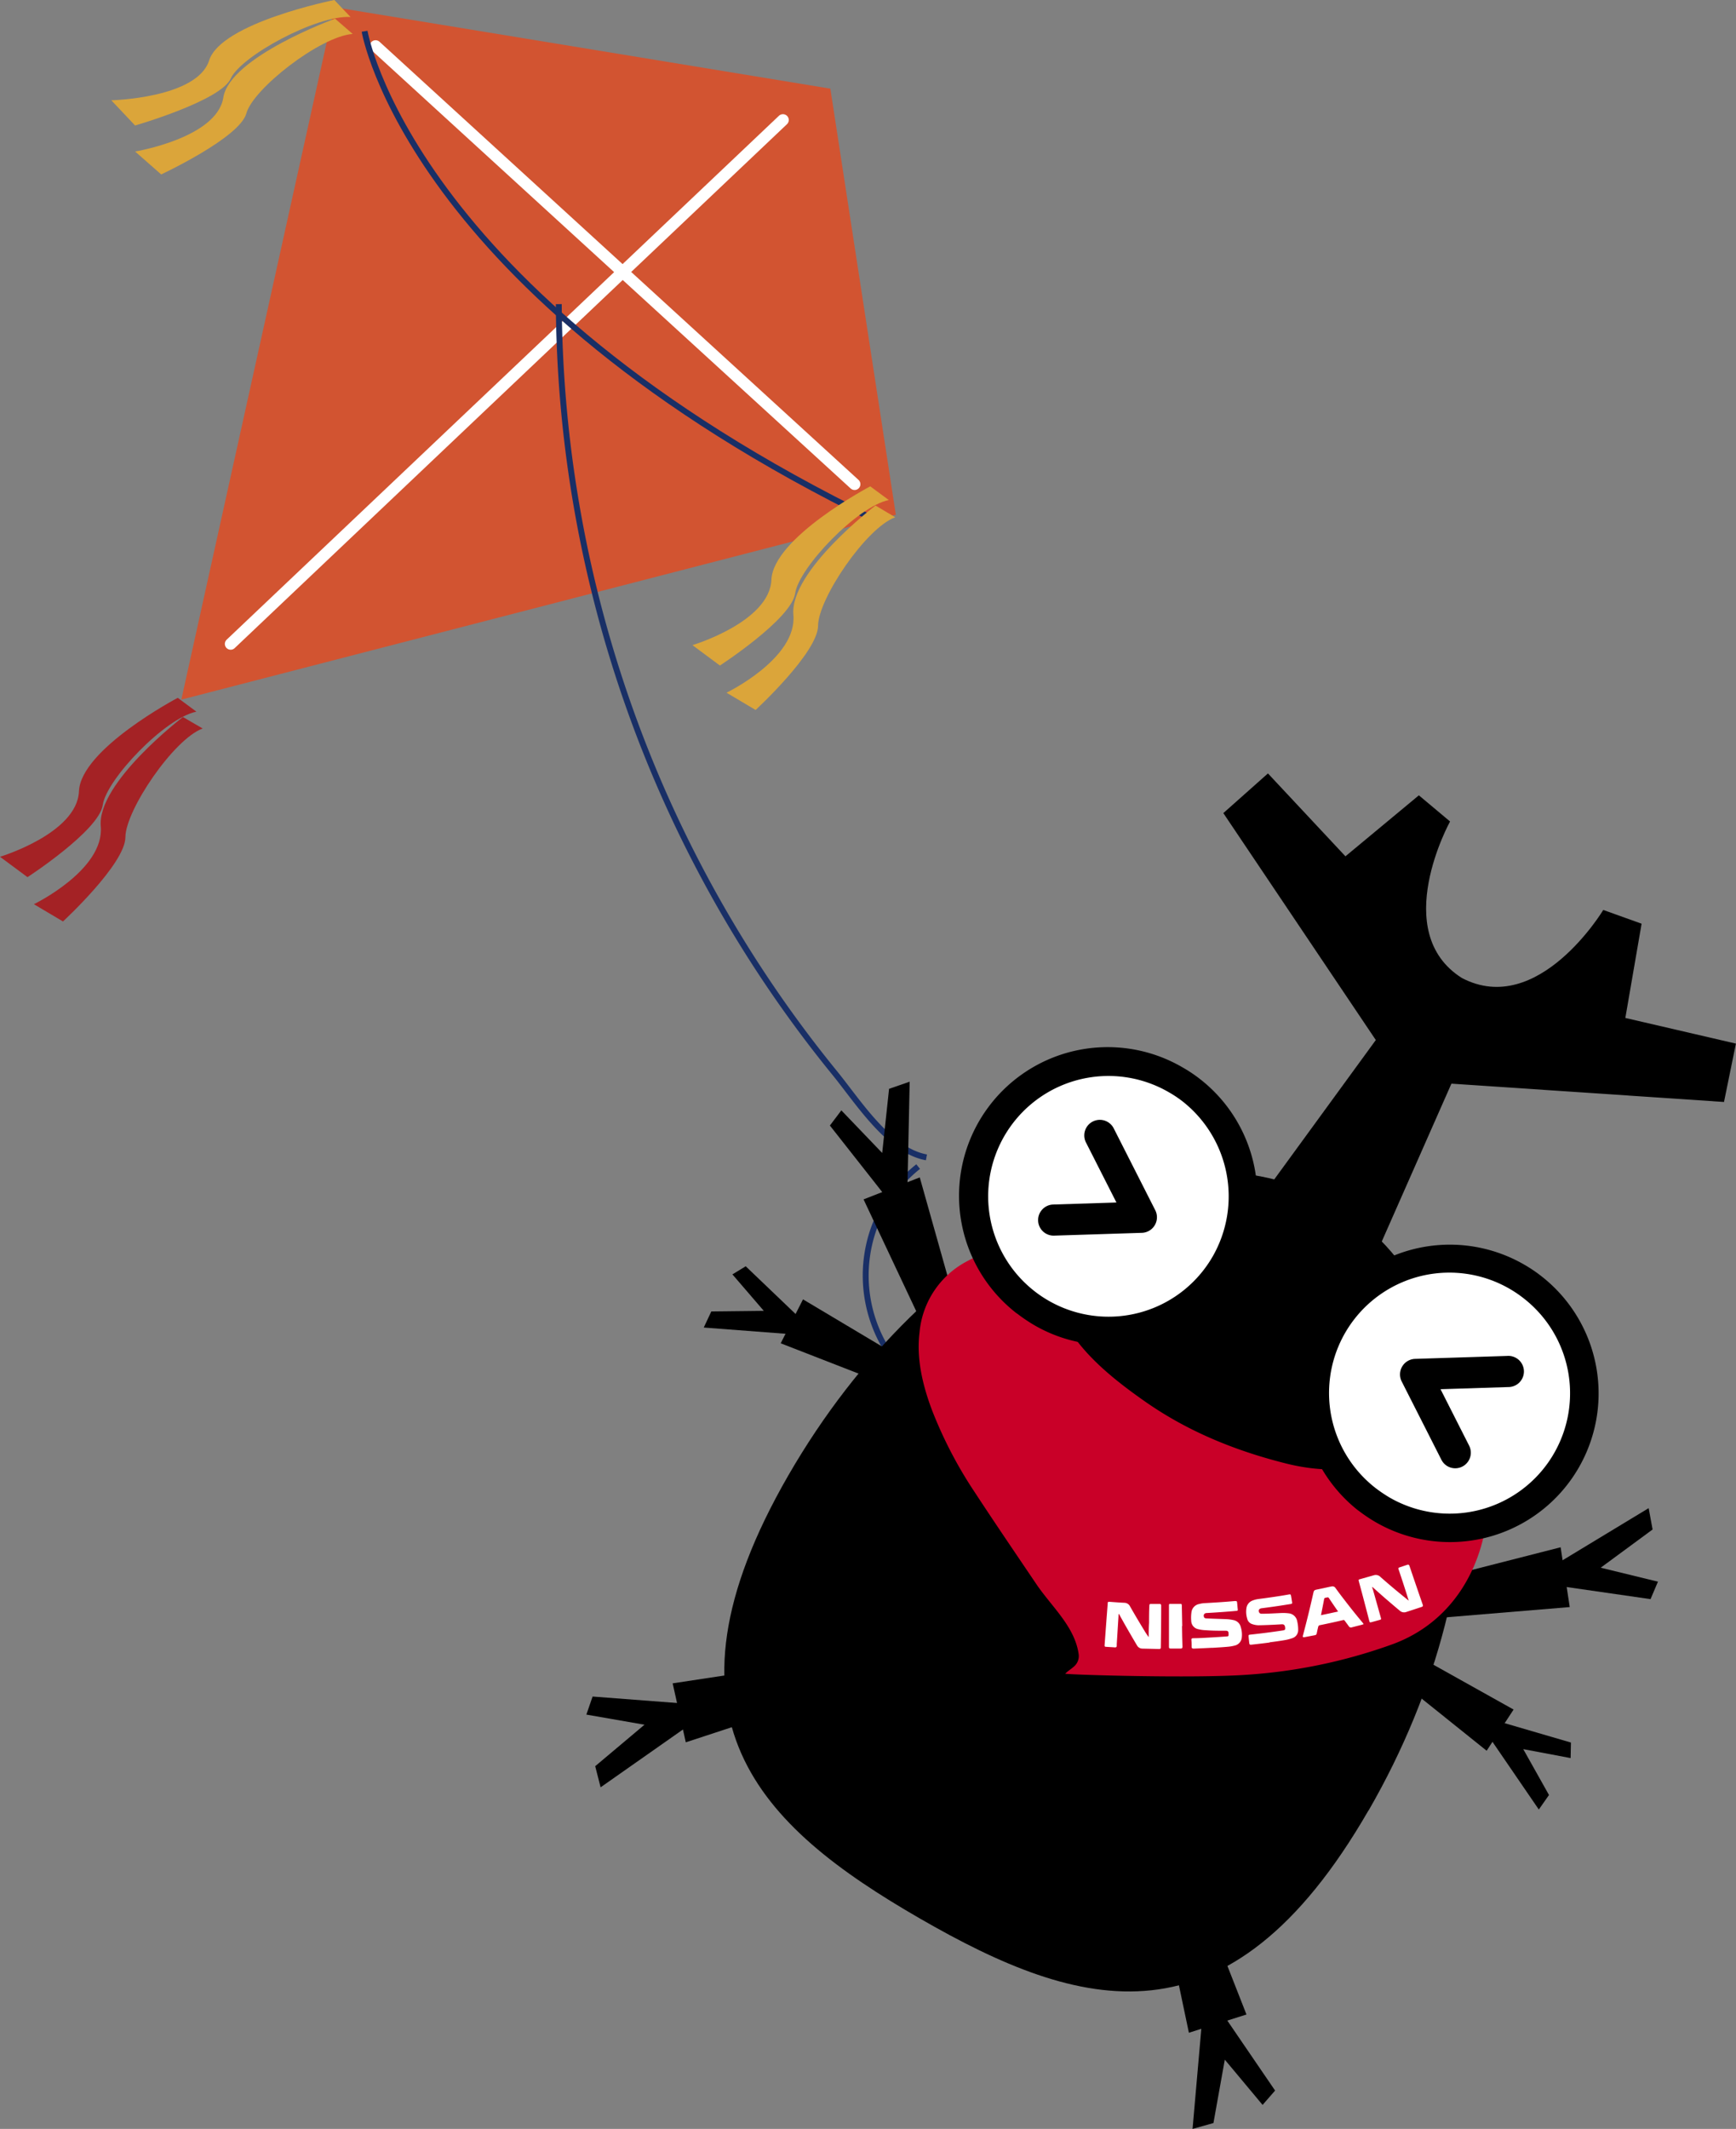
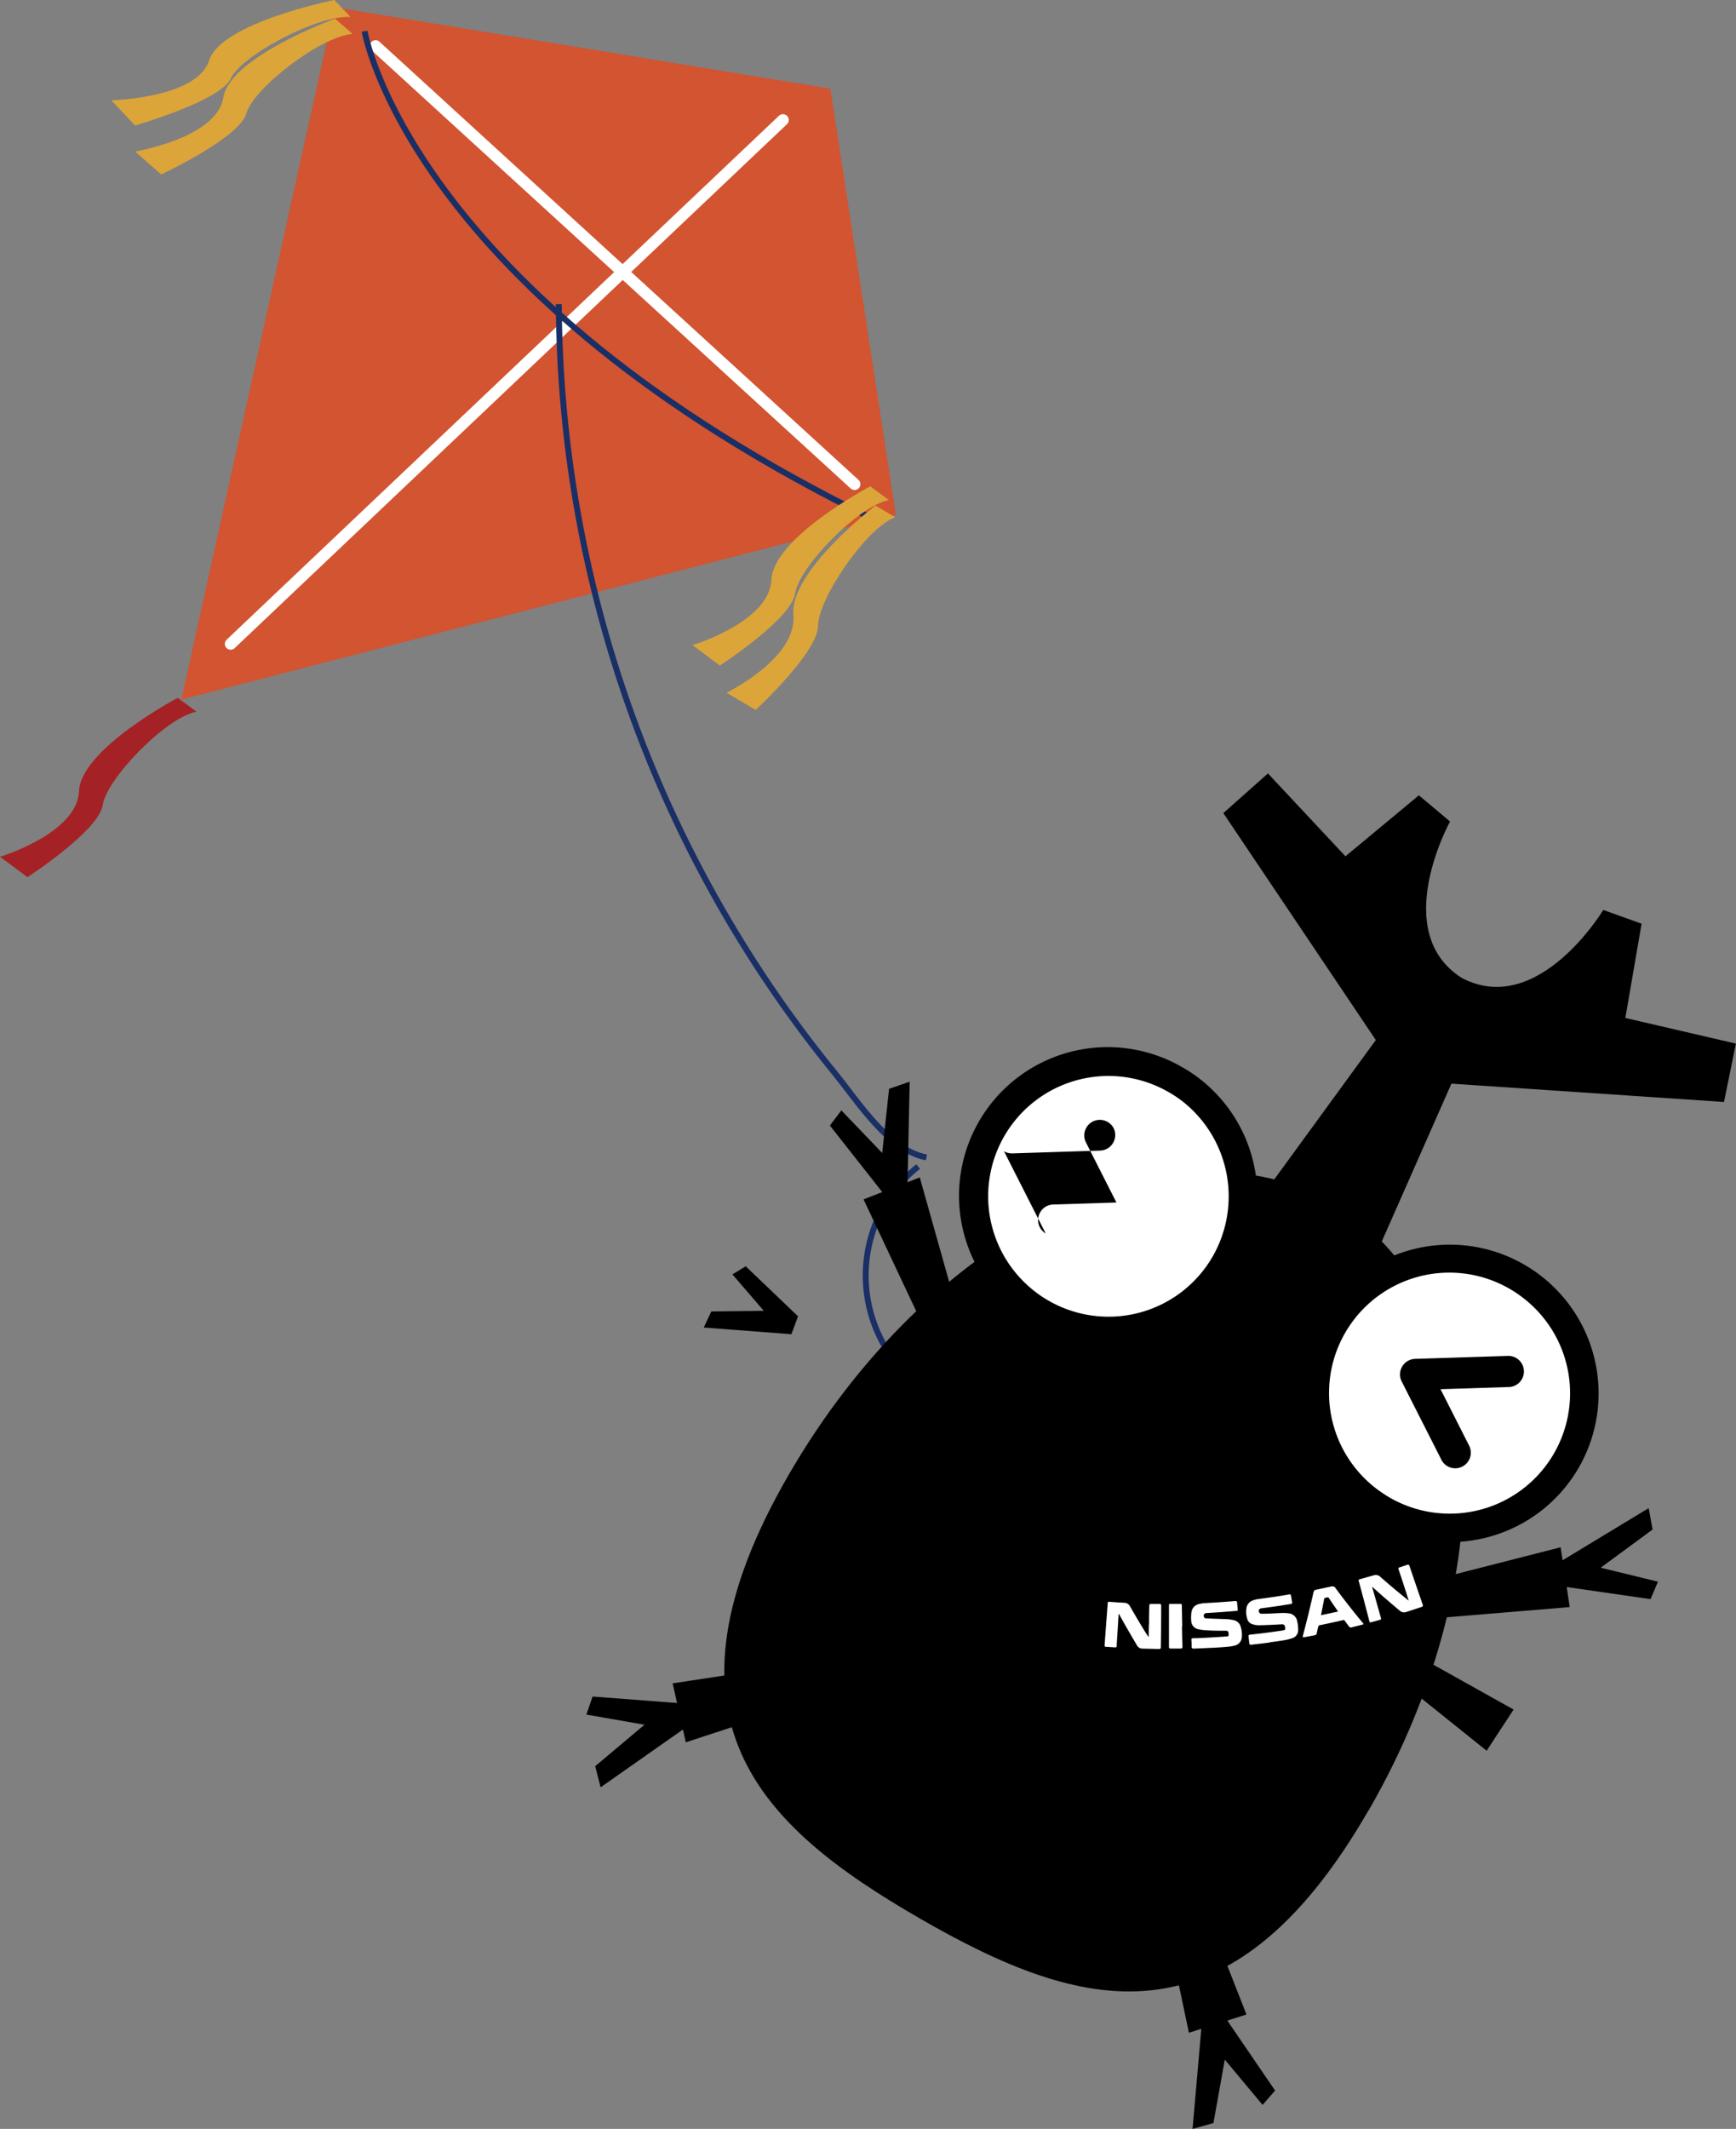
<svg xmlns="http://www.w3.org/2000/svg" id="圖層_1" data-name="圖層 1" viewBox="0 0 379.02 464.66">
  <rect x="0" y="0" width="379.02" height="464.66" fill="#808080" stroke="none" />
  <defs>
    <style>.cls-1,.cls-3,.cls-5{fill:none;}.cls-2{fill:#d25431;}.cls-3{stroke:#fff;stroke-linecap:round;stroke-width:2.54px;}.cls-3,.cls-5{stroke-miterlimit:10;}.cls-4{clip-path:url(#clip-path);}.cls-5{stroke:#192f66;stroke-width:1.29px;}.cls-6{fill:#dba53a;}.cls-7{fill:#a42225;}.cls-8{fill:#c90028;}.cls-9{fill:#fff;}</style>
    <clipPath id="clip-path" transform="translate(0 0)">
      <rect class="cls-1" width="379.02" height="464.66" />
    </clipPath>
  </defs>
  <title>kv-01</title>
  <polygon class="cls-2" points="39.59 152.7 73.02 1.57 181.29 19.35 195.59 112.36 39.59 152.7" />
  <line class="cls-3" x1="50.36" y1="140.54" x2="170.94" y2="26.19" />
  <line class="cls-3" x1="82" y1="10.05" x2="186.58" y2="105.68" />
  <g class="cls-4">
    <path class="cls-5" d="M79.6,6.82s9.55,57,111.5,106.7" transform="translate(0 0)" />
    <path class="cls-6" d="M73,0S48.28,4.93,45.66,13.19s-21.36,8.7-21.36,8.7l5.19,5.5S48.2,22,50.38,17.14,69.11,3.25,76.53,3.71Z" transform="translate(0 0)" />
    <path class="cls-6" d="M73.15,4.07s-23,8.37-24.39,17.21S29.5,33.07,29.5,33.07l5.69,5s17.16-8,18.6-13.33S69.87,7.94,77,7.41Z" transform="translate(0 0)" />
    <path class="cls-6" d="M190,106.15s-21.19,11.17-21.58,20.39-17.24,14.27-17.24,14.27l6,4.45s15.64-10.16,16.43-15.76,13.62-19,20.44-20.36Z" transform="translate(0 0)" />
    <path class="cls-6" d="M191.15,110.34s-18.78,14.31-17.93,23.85-14.6,17-14.6,17l6.35,3.77s13.62-12.54,13.64-18.4,10.5-21.37,16.85-23.66Z" transform="translate(0 0)" />
    <path class="cls-7" d="M38.81,152.31S17.62,163.48,17.24,172.7,0,187,0,187l6,4.45s15.65-10.16,16.44-15.76,13.62-19,20.44-20.36Z" transform="translate(0 0)" />
-     <path class="cls-7" d="M39.94,156.5S21.16,170.82,22,180.35s-14.6,17-14.6,17l6.35,3.77s13.61-12.54,13.63-18.4S37.9,161.32,44.25,159Z" transform="translate(0 0)" />
    <path class="cls-5" d="M209.93,307.51a36,36,0,0,1-4-1.65,30.73,30.73,0,0,1-15.4-37,30.38,30.38,0,0,1,9.93-14.24" transform="translate(0 0)" />
    <path class="cls-5" d="M122,66.38a267.95,267.95,0,0,0,60.16,167.71c5.22,6.39,11.81,17,20.11,18.52" transform="translate(0 0)" />
    <path d="M298.78,395.15c-30.6,53.06-63,43.74-98,23.55s-59.28-43.59-28.68-96.65,83.8-79.71,118.8-59.5,38.54,79.54,7.91,132.6" transform="translate(0 0)" />
    <path d="M316.89,236.52l59.51,4L379,227.78l-24.14-5.6,3.55-20.57-8.37-3s-14.19,23.59-30.87,14.85c-15.91-10.05-2.58-34.16-2.58-34.16l-6.81-5.71L293.75,186.9l-16.92-18.09-9.74,8.66L300.38,227,272,265.93l15.65,2.24,9.78,12.43Z" transform="translate(0 0)" />
    <polygon points="201.64 289.58 188.54 261.78 200.81 256.98 209.01 286.09 201.64 289.58" />
    <polyline points="193.2 260.92 181.19 245.66 183.69 242.35 192.61 251.65 194.11 237.65 198.61 236.09 198.11 259.58" />
    <polygon points="177.24 362.8 146.86 367.41 149.73 380.28 178.44 370.85 177.24 362.8" />
    <polyline points="148.73 371.77 129.38 370.29 128.02 374.23 140.71 376.44 129.95 385.49 131.13 390.1 150.37 376.6" />
-     <polygon points="196.82 296.42 175.32 283.6 170.45 293.19 193.43 302.13 196.82 296.42" />
    <polyline points="174.24 287.31 162.81 276.38 159.91 278.15 166.76 286.11 155.3 286.24 153.65 289.75 172.78 291.21" />
    <polygon points="312.1 353.3 342.72 350.76 340.73 337.71 311.45 345.19 312.1 353.3" />
    <polyline points="341.15 346.26 360.36 349.03 361.98 345.22 349.48 342.17 360.81 333.83 359.95 329.17 339.83 341.35" />
    <polygon points="260.92 411.09 272.14 439.69 259.57 443.67 253.35 414.07 260.92 411.09" />
    <polyline points="267.43 440.24 278.39 456.29 275.66 459.42 267.41 449.54 264.93 463.38 260.37 464.66 262.42 441.24" />
    <polygon points="308.58 360.9 330.46 373.13 324.58 382.12 305.35 366.7 308.58 360.9" />
-     <polyline points="327.78 375.89 342.98 380.33 342.91 383.72 332.57 381.77 338.19 391.78 335.97 394.95 325.13 379.12" />
-     <path class="cls-8" d="M230.2,281.94c1.65,10.16,11.32,18,19.53,23.77,9.39,6.63,19.81,10.89,31,13.7,7.94,2,18.05,2.39,24-3.82,4.59-4.81,4.56-7,5.89-13.2,0-.05.14-.05.35-.12A6.49,6.49,0,0,1,312,303c2,1.94,4.11,3.88,6,5.87a21.27,21.27,0,0,1,4.49,7.17,31.25,31.25,0,0,1,2.11,15.47c-1.45,11.38-7.82,22.63-20.45,27.32A116,116,0,0,1,272,365.55c-11.67.8-38.09,0-39.43-.24.52-.56,1.27-1,1.86-1.53a3,3,0,0,0,1.07-2.76c-.84-6-5.92-10.37-9.21-15.23-4.53-6.71-9.09-13.39-13.52-20.16A93.06,93.06,0,0,1,203.57,308c-2.27-5.94-3.49-11.71-2.81-17.16a19.48,19.48,0,0,1,10.5-15.62c4.79-2.61,10.7-3.85,17.34-4.17,1.2,0,2.44-.06,3.67-.07a7,7,0,0,1,1,.17c-.16.44-.31.82-.45,1.2l.13,0c-.22.05-.55.05-.64.17a12.27,12.27,0,0,0-2.09,9.47" transform="translate(0 0)" />
    <path class="cls-9" d="M342,318.8a29.36,29.36,0,1,1-10.75-40.11A29.35,29.35,0,0,1,342,318.8" transform="translate(0 0)" />
    <path d="M296.52,329.67a32.58,32.58,0,0,1-8.1-41.77A32.46,32.46,0,0,1,332.75,276a31,31,0,0,1,3.79,2.55,32.45,32.45,0,0,1-36.23,53.66,34.48,34.48,0,0,1-3.79-2.56m36.2-46.23a26.27,26.27,0,1,0-32.4,41.36,31.32,31.32,0,0,0,3.08,2.08,26.27,26.27,0,0,0,29.32-43.44" transform="translate(0 0)" />
    <path class="cls-9" d="M267.45,275.8a29.36,29.36,0,1,1-10.75-40.09,29.37,29.37,0,0,1,10.75,40.09" transform="translate(0 0)" />
    <path d="M222,286.68A32.45,32.45,0,0,1,258.24,233a31.12,31.12,0,0,1,3.8,2.55,32.43,32.43,0,0,1-11.61,56.89,32.15,32.15,0,0,1-24.62-3.21,36.12,36.12,0,0,1-3.8-2.57m36.23-46.23a24.77,24.77,0,0,0-3.09-2.06,26.26,26.26,0,0,0-29.32,43.42,25.24,25.24,0,0,0,3.06,2.07,26.24,26.24,0,0,0,35.88-9.63,26.38,26.38,0,0,0-6.53-33.8" transform="translate(0 0)" />
    <path class="cls-9" d="M244.21,352.31v.29l-.39,6.25,0,.36c0,.25-.14.38-.44.35-.6-.05-1.2-.07-1.81-.12-.37,0-.43-.09-.4-.43.22-3,.44-6,.67-8.95,0-.44.06-.47.49-.44,1.06.08,2.13.16,3.2.21a1.4,1.4,0,0,1,1.2.8q1.49,2.61,3.07,5.19a15.76,15.76,0,0,0,1,1.5c0-1,0-2.08.07-3.13,0-1.26,0-2.51.07-3.77,0-.24.09-.35.34-.34.62,0,1.24,0,1.86,0,.28,0,.38.11.38.38q0,4.54-.08,9.09c0,.23-.08.37-.35.36l-3.65-.08a1.35,1.35,0,0,1-1.21-.72c-1.3-2.19-2.57-4.38-3.78-6.58,0-.08-.09-.16-.14-.24h-.07" transform="translate(0 0)" />
    <path class="cls-9" d="M299.6,346.41c0,.2.11.4.17.6.56,2,1.13,4,1.7,6.05.11.39.09.42-.33.53l-1.65.45c-.4.11-.44.09-.54-.28-.46-1.78-.93-3.57-1.4-5.35-.28-1.07-.58-2.14-.86-3.21-.11-.4-.1-.44.29-.54l3-.85a1.43,1.43,0,0,1,1.45.41c1.81,1.6,3.68,3.16,5.58,4.69.15.13.31.25.54.43,0-.16-.06-.22-.08-.28q-1-3.22-2.09-6.44c-.13-.4-.12-.42.3-.56l1.56-.52c.26-.1.39,0,.48.22q1.44,4.26,2.91,8.5c.09.27,0,.39-.26.48l-3.33,1.09a1.41,1.41,0,0,1-1.42-.27c-2-1.67-3.95-3.35-5.85-5.07l-.13-.12-.06,0" transform="translate(0 0)" />
    <path class="cls-9" d="M264.56,359.65c-1.31.07-2.62.12-3.93.18-.33,0-.45-.1-.46-.39,0-.5,0-1-.06-1.51,0-.26.1-.36.37-.37,1.45,0,2.91-.11,4.36-.19,1-.06,2-.12,3-.2.35,0,.42-.13.39-.46,0-.1,0-.2,0-.3-.07-.37-.2-.47-.59-.48-1.48,0-3,0-4.44-.12a7.61,7.61,0,0,1-1.58-.22,1.89,1.89,0,0,1-1.54-1.77,8.73,8.73,0,0,1,.06-2,2.08,2.08,0,0,1,1.7-1.73,5.37,5.37,0,0,1,1.05-.18c2.23-.12,4.45-.26,6.67-.46.5,0,.5,0,.55.47s.07.84.12,1.26-.06.4-.36.42c-2.12.19-4.26.34-6.39.46-.58,0-.85.48-.55,1a.59.59,0,0,0,.4.17c1.45.08,2.91.11,4.37.17a8.87,8.87,0,0,1,1.62.21,2,2,0,0,1,1.56,1.46,5.58,5.58,0,0,1,.24,2.33,2,2,0,0,1-1.61,1.78,8.42,8.42,0,0,1-1.42.24c-1.15.11-2.29.17-3.44.24" transform="translate(0 0)" />
    <path class="cls-9" d="M277.18,358.5c-1.29.17-2.58.32-3.87.46-.46.05-.52,0-.57-.43s-.09-.84-.13-1.26,0-.46.42-.5q3.5-.37,7-.9c.53-.08.6-.16.55-.65s-.24-.72-.72-.7c-1.71.1-3.42.19-5.12.21a4.44,4.44,0,0,1-1.29-.23,1.62,1.62,0,0,1-1.15-1.21,5.1,5.1,0,0,1-.16-2.33,2.06,2.06,0,0,1,1.32-1.62,5.57,5.57,0,0,1,1.26-.33c2.24-.29,4.46-.6,6.69-1,.37-.06.4,0,.47.35s.13.81.2,1.22.08.45-.37.53q-3.12.51-6.25.91c-.6.07-.83.52-.49,1a.57.57,0,0,0,.44.2c1.46,0,2.91-.1,4.37-.16a9.62,9.62,0,0,1,1.52.06,2.1,2.1,0,0,1,1.92,1.75,7.9,7.9,0,0,1,.21,1.94,1.83,1.83,0,0,1-1.32,1.75,9.28,9.28,0,0,1-1.65.42c-1.08.19-2.16.33-3.25.47" transform="translate(0 0)" />
    <path class="cls-9" d="M297.71,354.49l-.33.12-2.22.57a.55.55,0,0,1-.68-.23c-.28-.41-.59-.8-.88-1.2a.3.3,0,0,0-.37-.14c-1.7.4-3.42.77-5.14,1.12a.45.45,0,0,0-.27.27c-.13.5-.23,1-.34,1.51a.45.45,0,0,1-.39.39l-2.22.42c-.42.07-.49,0-.39-.39q1.23-4.62,2.26-9.24c.13-.57.22-.64.8-.76.92-.18,1.84-.39,2.76-.59l.39-.07a.79.79,0,0,1,.9.35q.92,1.28,1.89,2.52c1.29,1.69,2.62,3.35,4,5l.25.34m-9.36-1.94c1.28-.26,2.52-.53,3.77-.81-.7-1-1.38-2-2-2.93-.13-.2-.3-.18-.48-.12s-.5,0-.56.33c-.22,1.17-.45,2.33-.69,3.53" transform="translate(0 0)" />
    <path class="cls-9" d="M258.07,354.89c0,1.51.06,3,.1,4.53,0,.27-.08.4-.38.4l-2.19,0c-.25,0-.37-.07-.38-.33,0-3,0-6,0-9,0-.42,0-.42.41-.42l1.89,0c.5,0,.5,0,.51.47l.09,4.38Z" transform="translate(0 0)" />
    <path d="M316,320a3.43,3.43,0,0,1-1.3-1.39l-8.67-17.09a3.4,3.4,0,0,1,2.92-4.93l20.11-.64a3.4,3.4,0,1,1,.22,6.79l-14.77.47,6.25,12.33A3.4,3.4,0,0,1,316,320" transform="translate(0 0)" />
-     <path d="M228.31,269.22a3.4,3.4,0,0,1,1.62-6.32l13.82-.44-6.69-13.18a3.4,3.4,0,0,1,6.06-3.08l9.11,17.95a3.4,3.4,0,0,1-2.93,4.93l-19.15.61a3.39,3.39,0,0,1-1.84-.47" transform="translate(0 0)" />
+     <path d="M228.31,269.22a3.4,3.4,0,0,1,1.62-6.32l13.82-.44-6.69-13.18a3.4,3.4,0,0,1,6.06-3.08a3.4,3.4,0,0,1-2.93,4.93l-19.15.61a3.39,3.39,0,0,1-1.84-.47" transform="translate(0 0)" />
  </g>
</svg>